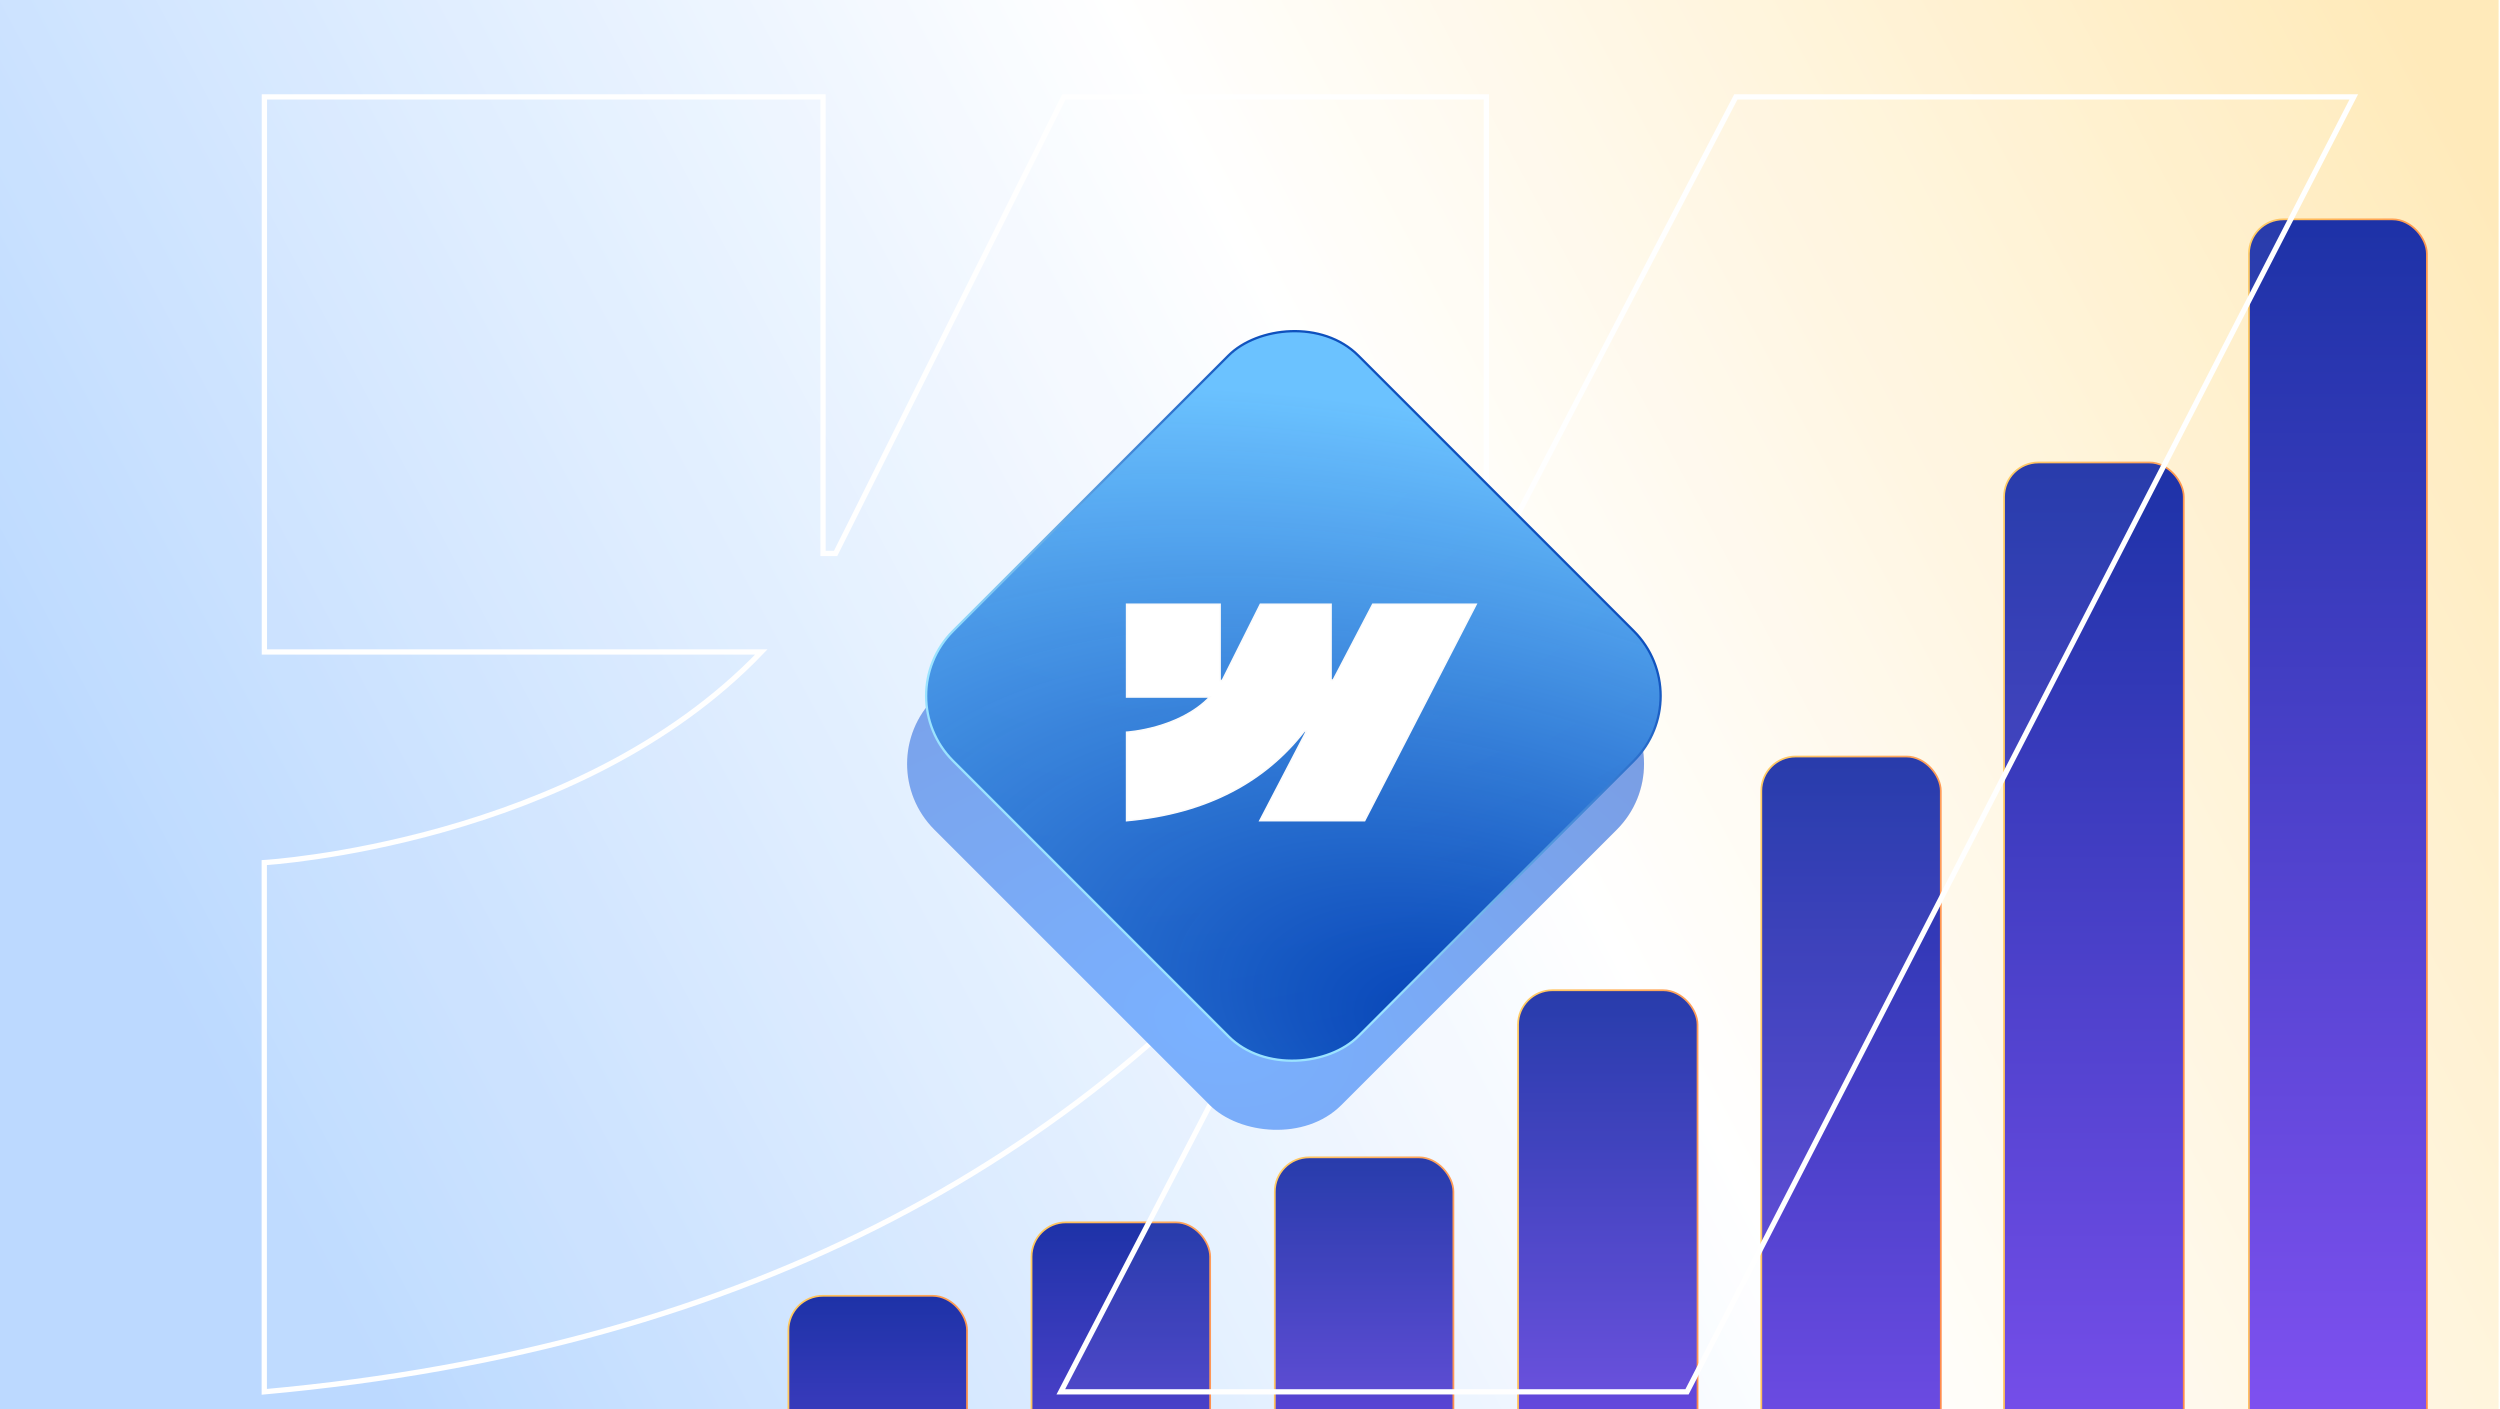
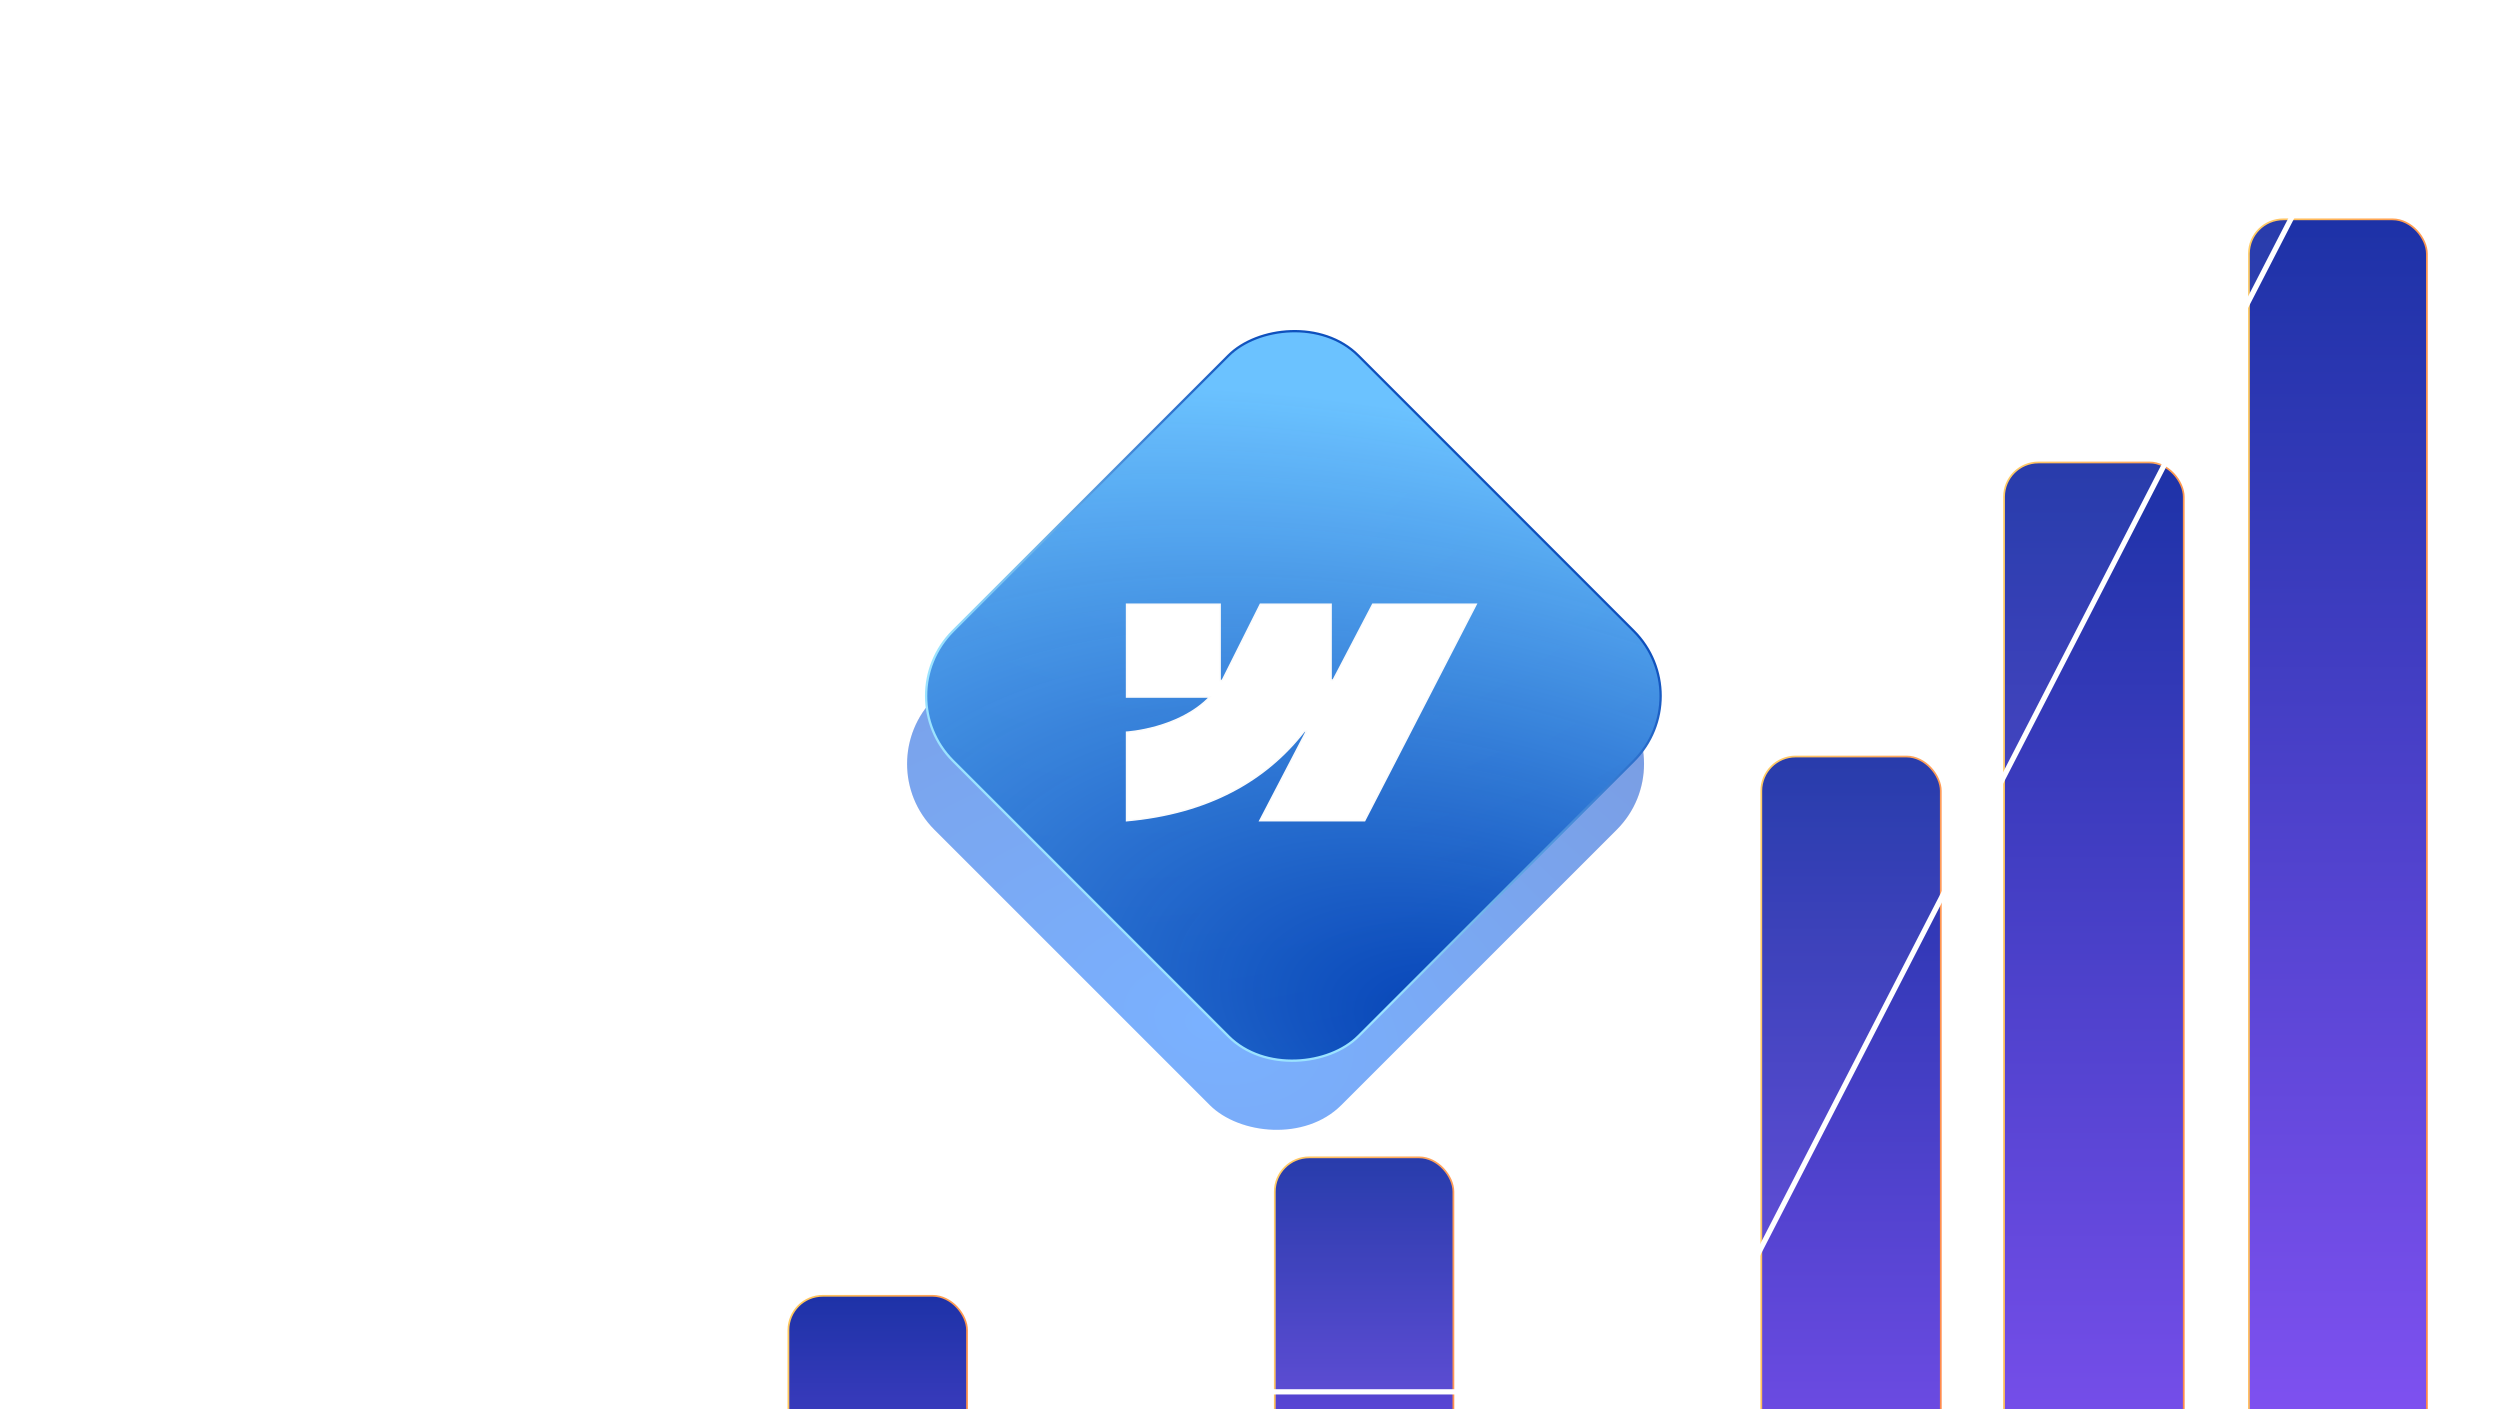
<svg xmlns="http://www.w3.org/2000/svg" width="1419" height="800" viewBox="0 0 1419 800" fill="none">
  <g clip-path="url(#clip0_13604_10085)">
-     <rect width="1418.18" height="799.898" fill="url(#paint0_linear_13604_10085)" />
    <rect width="1418.18" height="799.898" fill="white" fill-opacity="0.2" />
    <rect x="723.573" y="656.904" width="101.381" height="260.895" rx="19.5" fill="url(#paint1_linear_13604_10085)" stroke="url(#paint2_linear_13604_10085)" />
-     <rect x="585.5" y="693.814" width="101.381" height="260.895" rx="19.5" fill="url(#paint3_linear_13604_10085)" stroke="url(#paint4_linear_13604_10085)" />
    <rect x="447.5" y="735.5" width="101.381" height="260.895" rx="19.5" fill="url(#paint5_linear_13604_10085)" stroke="url(#paint6_linear_13604_10085)" />
-     <rect x="861.645" y="562.059" width="101.878" height="363.584" rx="19.5" fill="url(#paint7_linear_13604_10085)" stroke="url(#paint8_linear_13604_10085)" />
    <rect x="999.718" y="429.401" width="101.878" height="513.388" rx="19.5" fill="url(#paint9_linear_13604_10085)" stroke="url(#paint10_linear_13604_10085)" />
    <rect x="1137.5" y="262.5" width="102" height="663" rx="19.5" fill="url(#paint11_linear_13604_10085)" stroke="url(#paint12_linear_13604_10085)" />
    <rect x="1276.5" y="124.5" width="101" height="752" rx="19.5" fill="url(#paint13_linear_13604_10085)" stroke="url(#paint14_linear_13604_10085)" />
    <g filter="url(#filter0_d_13604_10085)">
-       <path fill-rule="evenodd" clip-rule="evenodd" d="M1322 46L943.553 781H588.122L746.481 476.386H739.351C608.699 644.912 413.753 755.833 136 781V480.612C136 480.612 313.684 470.172 418.131 361.053H136.063L136.063 46L453.155 46V305.127H460.285L589.873 46L829.663 46V303.511H836.793L971.26 46L1322 46Z" fill="white" fill-opacity="0.05" />
+       <path fill-rule="evenodd" clip-rule="evenodd" d="M1322 46L943.553 781H588.122L746.481 476.386H739.351C608.699 644.912 413.753 755.833 136 781C136 480.612 313.684 470.172 418.131 361.053H136.063L136.063 46L453.155 46V305.127H460.285L589.873 46L829.663 46V303.511H836.793L971.26 46L1322 46Z" fill="white" fill-opacity="0.05" />
      <path fill-rule="evenodd" clip-rule="evenodd" d="M1322 46L943.553 781H588.122L746.481 476.386H739.351C608.699 644.912 413.753 755.833 136 781V480.612C136 480.612 313.684 470.172 418.131 361.053H136.063L136.063 46L453.155 46V305.127H460.285L589.873 46L829.663 46V303.511H836.793L971.26 46L1322 46Z" stroke="white" stroke-width="3" />
    </g>
    <g style="mix-blend-mode:plus-darker" filter="url(#filter1_f_13604_10085)">
      <rect x="493" y="433.581" width="326.695" height="326.695" rx="52.788" transform="rotate(-45 493 433.581)" fill="url(#paint15_radial_13604_10085)" />
      <rect x="493" y="433.581" width="326.695" height="326.695" rx="52.788" transform="rotate(-45 493 433.581)" fill="url(#paint16_radial_13604_10085)" fill-opacity="0.55" />
    </g>
    <rect x="0.933" width="325.375" height="325.375" rx="52.128" transform="matrix(0.707 0.707 0.707 -0.707 503.417 394.348)" fill="url(#paint17_radial_13604_10085)" />
    <rect x="0.933" width="325.375" height="325.375" rx="52.128" transform="matrix(0.707 0.707 0.707 -0.707 503.417 394.348)" fill="url(#paint18_radial_13604_10085)" />
    <rect x="0.933" width="325.375" height="325.375" rx="52.128" transform="matrix(0.707 0.707 0.707 -0.707 503.417 394.348)" stroke="url(#paint19_linear_13604_10085)" stroke-width="1.32" />
-     <path fill-rule="evenodd" clip-rule="evenodd" d="M837.862 342.97L774.552 465.82H715.093L741.584 414.906H740.392C718.535 443.074 685.923 461.614 639.458 465.82V415.612C639.458 415.612 669.183 413.867 686.656 395.629H639.469V342.97H692.515V386.281H693.707L715.386 342.97H755.5V386.011H756.692L779.187 342.97H837.862Z" fill="url(#paint20_radial_13604_10085)" />
    <path fill-rule="evenodd" clip-rule="evenodd" d="M837.862 342.97L774.552 465.82H715.093L741.584 414.906H740.392C718.535 443.074 685.923 461.614 639.458 465.82V415.612C639.458 415.612 669.183 413.867 686.656 395.629H639.469V342.97H692.515V386.281H693.707L715.386 342.97H755.5V386.011H756.692L779.187 342.97H837.862Z" fill="white" />
    <path fill-rule="evenodd" clip-rule="evenodd" d="M837.862 342.97L774.552 465.82H715.093L741.584 414.906H740.392C718.535 443.074 685.923 461.614 639.458 465.82V415.612C639.458 415.612 669.183 413.867 686.656 395.629H639.469V342.97H692.515V386.281H693.707L715.386 342.97H755.5V386.011H756.692L779.187 342.97H837.862Z" stroke="url(#paint21_linear_13604_10085)" stroke-width="0.899" />
  </g>
  <defs>
    <filter id="filter0_d_13604_10085" x="126.7" y="31.7" width="1233.56" height="781.742" filterUnits="userSpaceOnUse" color-interpolation-filters="sRGB">
      <feFlood flood-opacity="0" result="BackgroundImageFix" />
      <feColorMatrix in="SourceAlpha" type="matrix" values="0 0 0 0 0 0 0 0 0 0 0 0 0 0 0 0 0 0 127 0" result="hardAlpha" />
      <feOffset dx="14" dy="9" />
      <feGaussianBlur stdDeviation="10.9" />
      <feComposite in2="hardAlpha" operator="out" />
      <feColorMatrix type="matrix" values="0 0 0 0 0 0 0 0 0 0 0 0 0 0 0 0 0 0 0.25 0" />
      <feBlend mode="normal" in2="BackgroundImageFix" result="effect1_dropShadow_13604_10085" />
      <feBlend mode="normal" in="SourceGraphic" in2="effect1_dropShadow_13604_10085" result="shape" />
    </filter>
    <filter id="filter1_f_13604_10085" x="391.21" y="100.783" width="665.597" height="665.597" filterUnits="userSpaceOnUse" color-interpolation-filters="sRGB">
      <feFlood flood-opacity="0" result="BackgroundImageFix" />
      <feBlend mode="normal" in="SourceGraphic" in2="BackgroundImageFix" result="shape" />
      <feGaussianBlur stdDeviation="61.828" result="effect1_foregroundBlur_13604_10085" />
    </filter>
    <linearGradient id="paint0_linear_13604_10085" x1="1540.53" y1="344.17" x2="325.375" y2="992.517" gradientUnits="userSpaceOnUse">
      <stop stop-color="#FFE5A9" />
      <stop offset="0.466" stop-color="white" />
      <stop offset="1" stop-color="#ABD0FF" />
    </linearGradient>
    <linearGradient id="paint1_linear_13604_10085" x1="774.263" y1="918.299" x2="774.263" y2="656.404" gradientUnits="userSpaceOnUse">
      <stop stop-color="#8954F8" />
      <stop offset="1" stop-color="#1D32A7" />
    </linearGradient>
    <linearGradient id="paint2_linear_13604_10085" x1="825.454" y1="918.299" x2="695.196" y2="901.481" gradientUnits="userSpaceOnUse">
      <stop stop-color="#FF864A" />
      <stop offset="1" stop-color="#FFCA5F" />
    </linearGradient>
    <linearGradient id="paint3_linear_13604_10085" x1="636.191" y1="955.21" x2="636.191" y2="693.314" gradientUnits="userSpaceOnUse">
      <stop stop-color="#8954F8" />
      <stop offset="1" stop-color="#1D32A7" />
    </linearGradient>
    <linearGradient id="paint4_linear_13604_10085" x1="687.381" y1="955.21" x2="557.123" y2="938.391" gradientUnits="userSpaceOnUse">
      <stop stop-color="#FF864A" />
      <stop offset="1" stop-color="#FFCA5F" />
    </linearGradient>
    <linearGradient id="paint5_linear_13604_10085" x1="498.191" y1="996.895" x2="498.191" y2="735" gradientUnits="userSpaceOnUse">
      <stop stop-color="#8954F8" />
      <stop offset="1" stop-color="#1D32A7" />
    </linearGradient>
    <linearGradient id="paint6_linear_13604_10085" x1="549.381" y1="996.895" x2="419.123" y2="980.077" gradientUnits="userSpaceOnUse">
      <stop stop-color="#FF864A" />
      <stop offset="1" stop-color="#FFCA5F" />
    </linearGradient>
    <linearGradient id="paint7_linear_13604_10085" x1="912.584" y1="926.142" x2="912.584" y2="561.559" gradientUnits="userSpaceOnUse">
      <stop stop-color="#8954F8" />
      <stop offset="1" stop-color="#1D32A7" />
    </linearGradient>
    <linearGradient id="paint8_linear_13604_10085" x1="964.023" y1="926.142" x2="832.097" y2="913.847" gradientUnits="userSpaceOnUse">
      <stop stop-color="#FF864A" />
      <stop offset="1" stop-color="#FFCA5F" />
    </linearGradient>
    <linearGradient id="paint9_linear_13604_10085" x1="1050.66" y1="943.289" x2="1050.66" y2="428.901" gradientUnits="userSpaceOnUse">
      <stop stop-color="#8954F8" />
      <stop offset="1" stop-color="#1D32A7" />
    </linearGradient>
    <linearGradient id="paint10_linear_13604_10085" x1="1102.1" y1="943.289" x2="969.602" y2="934.537" gradientUnits="userSpaceOnUse">
      <stop stop-color="#FF864A" />
      <stop offset="1" stop-color="#FFCA5F" />
    </linearGradient>
    <linearGradient id="paint11_linear_13604_10085" x1="1188.5" y1="926" x2="1188.5" y2="262" gradientUnits="userSpaceOnUse">
      <stop stop-color="#8954F8" />
      <stop offset="1" stop-color="#1D32A7" />
    </linearGradient>
    <linearGradient id="paint12_linear_13604_10085" x1="1240" y1="926" x2="1107.12" y2="919.192" gradientUnits="userSpaceOnUse">
      <stop stop-color="#FF864A" />
      <stop offset="1" stop-color="#FFCA5F" />
    </linearGradient>
    <linearGradient id="paint13_linear_13604_10085" x1="1327" y1="877" x2="1327" y2="124" gradientUnits="userSpaceOnUse">
      <stop stop-color="#8954F8" />
      <stop offset="1" stop-color="#1D32A7" />
    </linearGradient>
    <linearGradient id="paint14_linear_13604_10085" x1="1378" y1="877" x2="1246.33" y2="871.109" gradientUnits="userSpaceOnUse">
      <stop stop-color="#FF864A" />
      <stop offset="1" stop-color="#FFCA5F" />
    </linearGradient>
    <radialGradient id="paint15_radial_13604_10085" cx="0" cy="0" r="1" gradientUnits="userSpaceOnUse" gradientTransform="translate(525.566 675.286) rotate(-26.97) scale(597.951 912.142)">
      <stop stop-color="white" />
      <stop offset="0.681" stop-color="#FFBA9E" />
    </radialGradient>
    <radialGradient id="paint16_radial_13604_10085" cx="0" cy="0" r="1" gradientTransform="matrix(53.293 373.054 -436.77 314.623 576.647 429.874)" gradientUnits="userSpaceOnUse">
      <stop offset="0.05" stop-color="#0C71FF" />
    </radialGradient>
    <radialGradient id="paint17_radial_13604_10085" cx="0" cy="0" r="1" gradientUnits="userSpaceOnUse" gradientTransform="translate(46.523 252.523) rotate(-28.259) scale(605.029 922.939)">
      <stop stop-color="#5EB4F7" />
      <stop offset="0.681" stop-color="#023FB4" />
    </radialGradient>
    <radialGradient id="paint18_radial_13604_10085" cx="0" cy="0" r="1" gradientTransform="matrix(-391.502 131.184 -425.413 -408.505 372.086 98.684)" gradientUnits="userSpaceOnUse">
      <stop stop-color="#023FB4" stop-opacity="0.9" />
      <stop offset="1" stop-color="#6BC2FF" />
    </radialGradient>
    <linearGradient id="paint19_linear_13604_10085" x1="287.264" y1="324.914" x2="316.43" y2="74.831" gradientUnits="userSpaceOnUse">
      <stop stop-color="#0E50BD" />
      <stop offset="1" stop-color="#9BE3FF" />
    </linearGradient>
    <radialGradient id="paint20_radial_13604_10085" cx="0" cy="0" r="1" gradientTransform="matrix(-77.275 -193.186 325.926 -157.469 782.813 484.465)" gradientUnits="userSpaceOnUse">
      <stop stop-color="#FF5E2D" stop-opacity="0.9" />
      <stop offset="0.685" stop-color="#EBCEC3" />
      <stop offset="1" stop-color="#EE9F8D" />
    </radialGradient>
    <linearGradient id="paint21_linear_13604_10085" x1="701.439" y1="359.486" x2="776.095" y2="444.747" gradientUnits="userSpaceOnUse">
      <stop offset="1" stop-color="#FBFBFB" />
    </linearGradient>
    <clipPath id="clip0_13604_10085">
      <rect width="1418.18" height="799.898" fill="white" />
    </clipPath>
  </defs>
</svg>